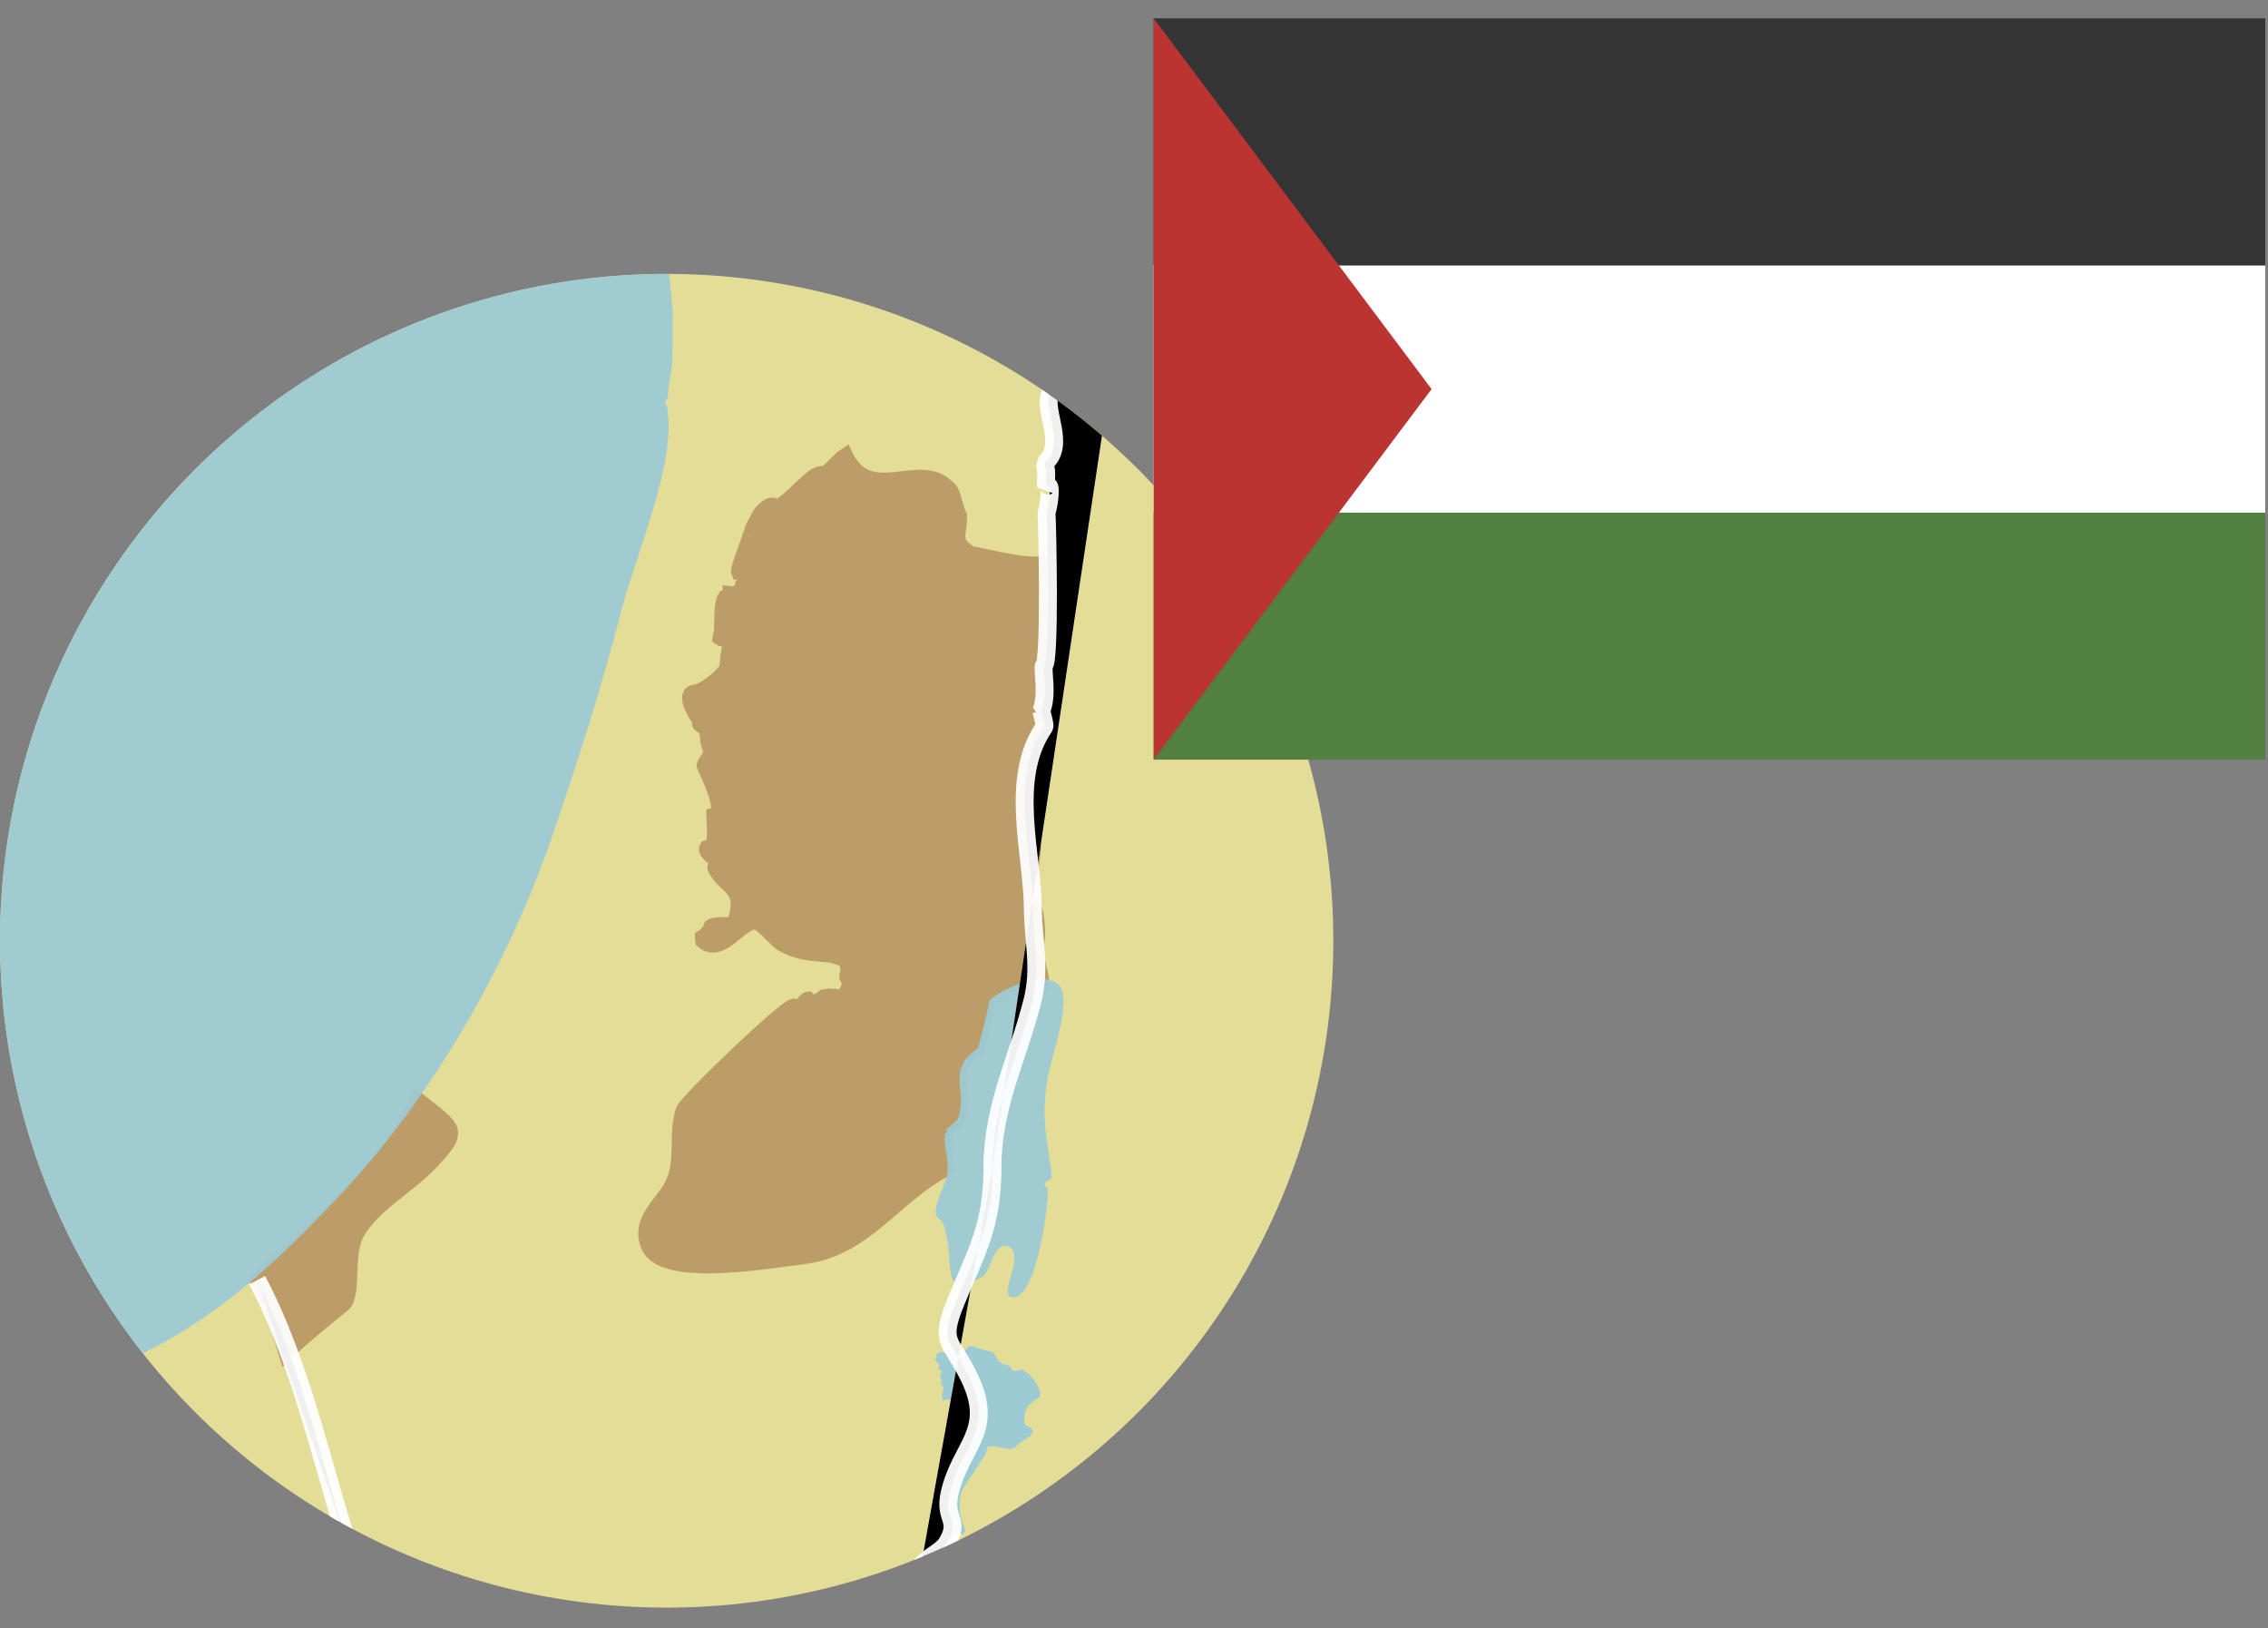
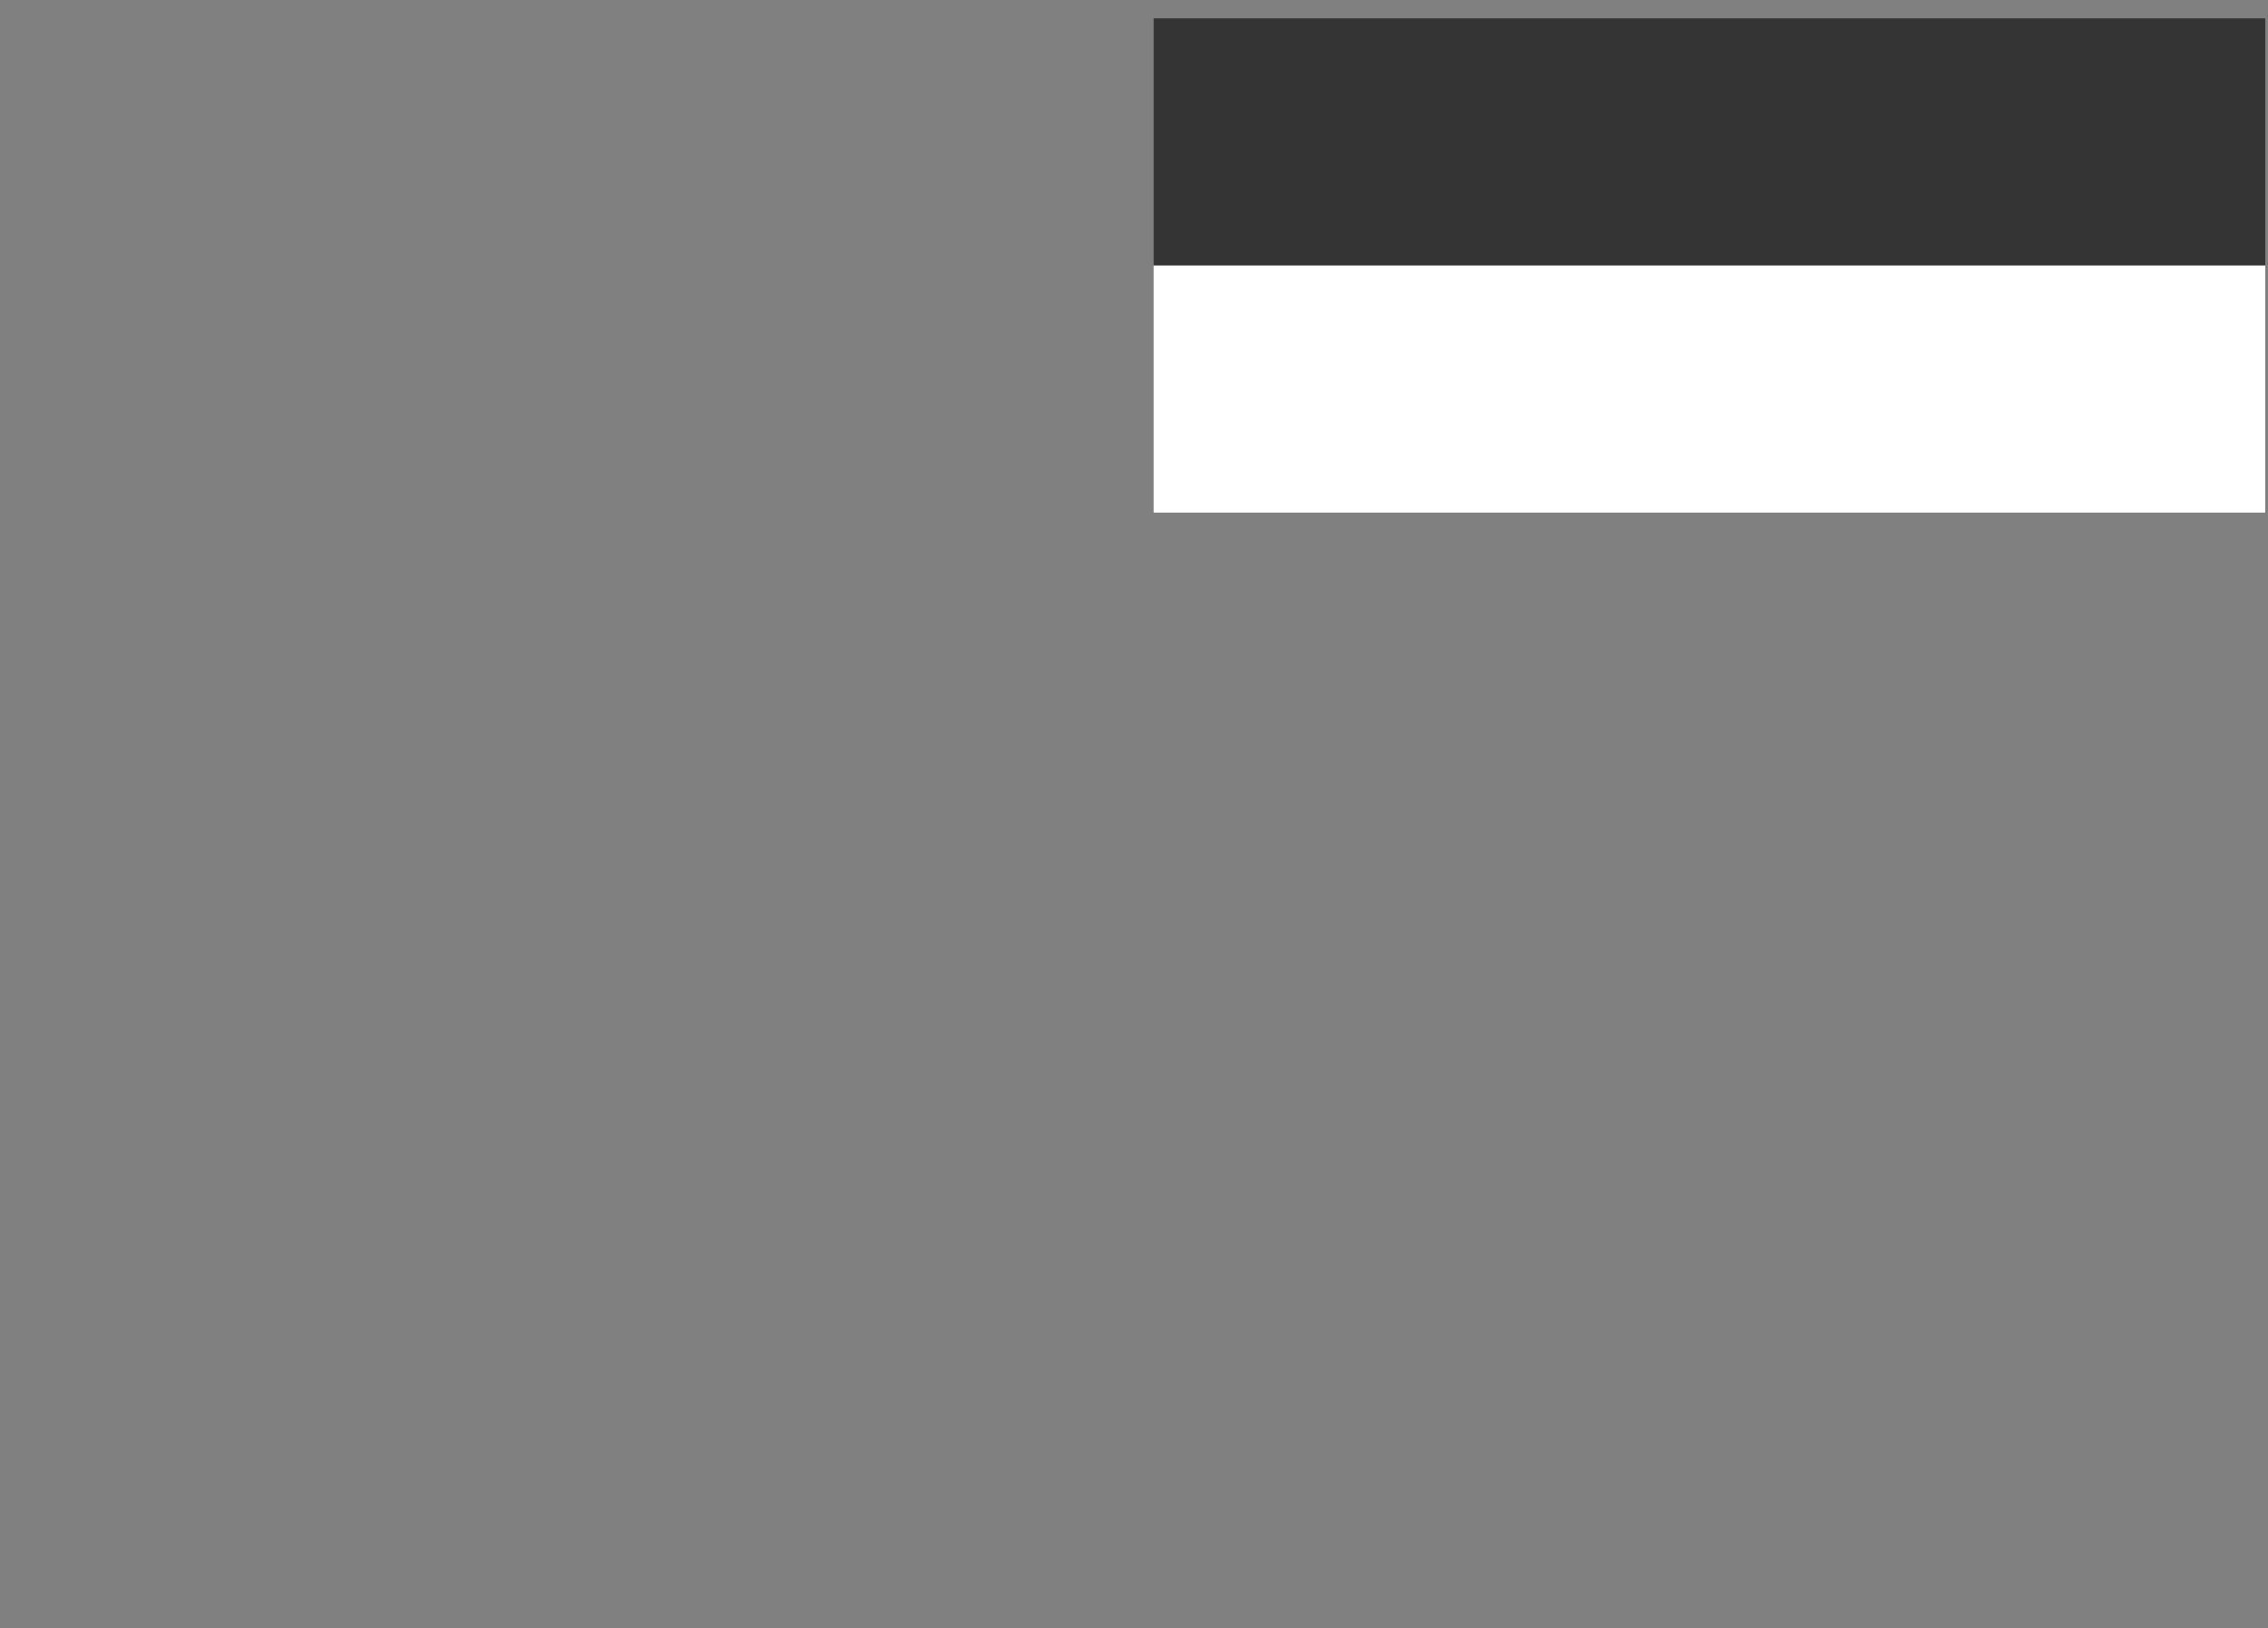
<svg xmlns="http://www.w3.org/2000/svg" clip-rule="evenodd" fill-rule="evenodd" viewBox="0 0 124 89">
  <rect x="0" y="0" width="124" height="89" fill="#808080" stroke="none" />
  <clipPath id="a">
-     <circle clip-rule="evenodd" cx="36.449" cy="51.42" r="36.449" />
-   </clipPath>
+     </clipPath>
  <g clip-path="url(#a)">
    <path d="m-2.069 8.898h75.634v87.335h-75.634z" fill="#e4dd98" />
    <g fill-rule="nonzero">
-       <path d="m22.757 60.029c-1.201 3.615-6.106 7.363-8.687 9.943.745 1.335 1.112 2.514 1.568 4.005 1.046-.99 2.158-1.869 3.193-2.725.522-.657.077-2.703.678-3.815.812-1.524 2.825-2.592 4.015-3.849 1.791-1.88 1.368-1.857-.767-3.559z" fill="#bd9d67" stroke="#bd9d67" stroke-width=".8" />
      <path d="m57.026 35.214c.222-.567.3-3.826-.023-4.426-1.034.166-2.981-.39-3.937-.545-1.112-.701-.523-1.102-.601-2.069-.2-.367-.311-1.19-.534-1.435-1.612-1.802-4.349.968-5.706-1.869-.322.201-.912.946-1.201 1.035-.044.011-.122-.022-.167-.034-.545.056-1.712 1.602-2.38 1.836-.144-.123-.289-.145-.456-.056-.322.189-.545.489-.656.801-.089.089-.3.567-.289.556.066.011-.79 2.102-.712 2.269.055 0 .178.033.189.044.167.212.178.423.044.634-.089.345-.278.534-.689.479v.2c-.1.033-.2.056-.3.056-.19.289-.134 1.323-.178 1.69 0 .011.044 0 .077.045-.077.144-.133.289-.155.456.1.078.2.078.289 0 .311.111.423.433.356.712-.011.022-.178.077-.178.077-.056.312-.045.579-.111.879-.201.378-1.202 1.212-1.691 1.257-.745.078 0 1.179.078 1.357.055.067.2.011.233.211-.011.034-.122.167-.111.189.156.145.334.256.523.356.056.1-.1.156-.1.189 0 .034.044.078.055.112-.077.4.156.611.156.967-.067.245-.322.401-.367.679.011.033 1.213 2.391.645 2.647l-.111.033c0 .289.122 1.402-.089 1.657-.089.101-.189.067-.289.112-.178.289.534.667.634.789.111.223-.334.123-.167.412.656 1.146 1.713.979 1.012 3.014-.211 0-1.056-.044-1.234.089-.101.256-.256.456-.49.601 0 .044 0 .167.011.211 1.024.901 2.069-1.068 2.892-1.023.345.011 1.135 1.034 1.502 1.223.934.49 1.512.479 2.547.579v-.078c.189.156.411.167.701.278.233.089.344.489.289.701-.045.222-.123.322.089.445 0 .122-.011.266-.045.389-.022.1-.044.133-.067.189-.022.044-.055.067-.089.167-.066.267.101.211.089.411 0 .1-.1.267-.211.278-.167 0-.222-.244-.289-.356-.056-.1-.022-.133-.134-.189-.077-.033-.1.056-.155.056-.034 0-.167-.078-.2-.078-.056 0-.078.1-.123.1-.022 0-.167-.044-.167-.044-.111.033-.089.1-.166.144-.067.045-.167.056-.223.1-.2.056-.356.023-.478-.122-.134.011-.512.578-.679.567-.078-.033-.055-.122-.066-.178-.223-.255-5.907 5.195-6.073 5.684-.423 1.279-.023 2.536-.479 3.782-.467 1.268-2.091 2.157-1.412 3.681.812 1.847 6.629.768 8.342.579 3.537-.39 4.972-3.282 7.975-4.839-.078-.6-.189-1.312-.145-1.846.111-.045.145-.145.089-.312-.022.056.545-.433.601-.5.656-1.435-.701-2.714 1.112-3.893.044-.056.623-2.358.645-2.603.278-.3.834-.344.834-.845.501-.122 1.769.134 1.98.056.045-.045.078-.089.1-.145-.022-.334-.367-1.88-.512-2.002.445-.089.201-1.691.167-1.869-.1-.444-1.09-1.256-.634-1.79.034 0 .056 0 .29-.189.077-.779.611-2.303-.368-2.748-.878-1.746 1.569-3.837.768-5.305.145-.045.278-.1.4-.178.045-.067-.144-.79-.166-.834h-.023c.423-.868.034-2.214.156-2.514.033-.011.078-.011.111-.011.49-.033-.044-.968-.167-1.124z" fill="#bd9d67" stroke="#bd9d67" stroke-width=".8" />
      <path d="m36.782 17.285c-.022.089 0 1.001-.022 2.413-.011.612-.278 1.457-.233 2.036-.134.167-.212.256-.089.378.678 2.881-1.713 8.331-2.447 11.189-1.079 4.227-2.392 8.298-3.793 12.391-2.403 6.996-6.551 14.292-11.679 19.709-3.492 3.682-6.796 6.818-11.456 8.92l-11.234-18.052 10.589-36.726 30.031-5.884s.378 3.581.345 3.615z" fill="#9ccbd4" fill-opacity=".94" />
-       <path d="m51.564 66.88c-.022-.178-.378-.289-.4-.511-.089-.679.589-1.624.645-2.369.056-.645-.211-1.391-.156-1.991.112-.056.134-.156.089-.312-.022.067.545-.434.601-.5.656-1.446-.69-2.714 1.112-3.893.045-.056.634-2.369.645-2.614.579-.656 3.804-2.08 4.027-.3.166 1.323-.712 3.548-.89 4.782-.312 2.125.022 3.048.267 5.061.044.367-.423.245-.39.534.045.067.101.122.167.167.112.567-.578 6.184-1.968 5.973-.768-.123.789-2.314-.189-2.781-.723-.345-1.046 1.446-1.369 1.635-2.524 1.491-1.445-.856-2.191-2.881z" fill="#9ccbd4" fill-opacity=".94" />
      <path d="m52.443 78.871c-.022.122.122.689.156.9.033.201.089.657-.301 1.001-.389.334-.545.812-.456 1.113.089.3.134.422.134.556 0 .133-.234.656-.445 1.034-.2.367.089.512.189.512s.456-.1.756-.122c.301-.023.312-.223.312-.223 0-.011-.022-.033-.022-.055l-.178-.49c-.167-.434-.189-1.368.089-1.78l.444-.667.479-.734c.078-.122.178-.234.244-.367.067-.133.134-.356.201-.612l-.067.123h.434c.289.022.6.166.889.133.034 0 .156-.056.19-.078 0 0 .211-.211.255-.244.078-.067.189-.101.267-.156.089-.056.167-.134.245-.189.033-.023.078-.034.1-.067.056-.056.078-.145.122-.211.012-.156-.266-.29-.389-.323-.1-.144-.111-.334-.089-.5.111-.879.812-.879.857-1.146.066-.356-.256-.723-.445-1.001-.056-.089-.156-.134-.212-.223-.111-.033-.189-.166-.322-.177-.2-.034-.345.155-.545-.023-.045-.044-.089-.133-.134-.189-.122-.055-.255-.111-.389-.122-.056-.067-.144-.089-.2-.145-.033-.033-.234-.356-.267-.411-.011-.034-.045-.056-.067-.078 0 0-.734-.189-1.023-.3-.289-.123-.456.133-.478.233-.023.1-.29.256-.29.256l-1.034-.211c-.067.022-.111.066-.178.066l-.044.045c-.011.144-.034.2-.1.322l.022.067c.078.089.178.1.2.234 0 .078-.056.211.022.267h.089l.034.055c0 .145-.234.256 0 .501-.012.044-.034.089-.067.122 0 .1.1.2.156.289.022.134-.167.334-.056.645l.067.034c.133 0 .222-.089.356-.022.1.055.133.233.166.333.023.056.067.1.089.156.034.067.112.256.112.334 0 .066-.034.144-.034.211.011.211.078.411.145.612.011.044 0 .1 0 .155 0 0 0 .456-.022.579z" fill="#9ccbd4" />
      <path d="m14.059 69.972c2.514 4.739 3.626 10.522 5.35 15.65" stroke="#fff" stroke-linejoin="bevel" stroke-opacity=".94" stroke-width=".98" />
      <path d="m60.896 19.487c-.411 1.057-2.947.868-3.481 2.035-.412.913.901 2.814-.301 3.793.156.601.045.812.078 1.302.39-.423.123 1.201.023 1.39.055.823.2 8.197-.134 8.353-.111.278.234 1.68-.167 2.514h.023c.011.055.211.778.166.845-1.957 2.825-.667 6.852-.634 9.899.011 1.846.445 3.259-.033 5.128-.812 3.17-2.158 5.672-2.18 9.076" stroke="#fff" stroke-linejoin="bevel" stroke-opacity=".94" stroke-width=".98" />
      <path d="m54.267 63.799c-.033 3.237-.801 4.427-2.002 7.341-.957 2.336-.267 2.058.745 4.182 1.413 2.948-.534 3.715-1.101 6.351-.3 1.391.623 1.38-.133 2.659-.278.467-1.079.778-1.424 1.257" stroke="#fff" stroke-linejoin="bevel" stroke-opacity=".94" stroke-width=".98" />
    </g>
  </g>
-   <path d="m63.076 28.018h60.774v13.503h-60.774z" fill="#518040" />
  <path d="m63.076 14.504h60.774v13.514h-60.774z" fill="#fff" />
  <path d="m63.076 1.001h60.774v13.503h-60.774z" fill="#333433" />
-   <path d="m63.076 41.521v-40.52l15.194 20.266z" fill="#ba3432" fill-rule="nonzero" />
</svg>